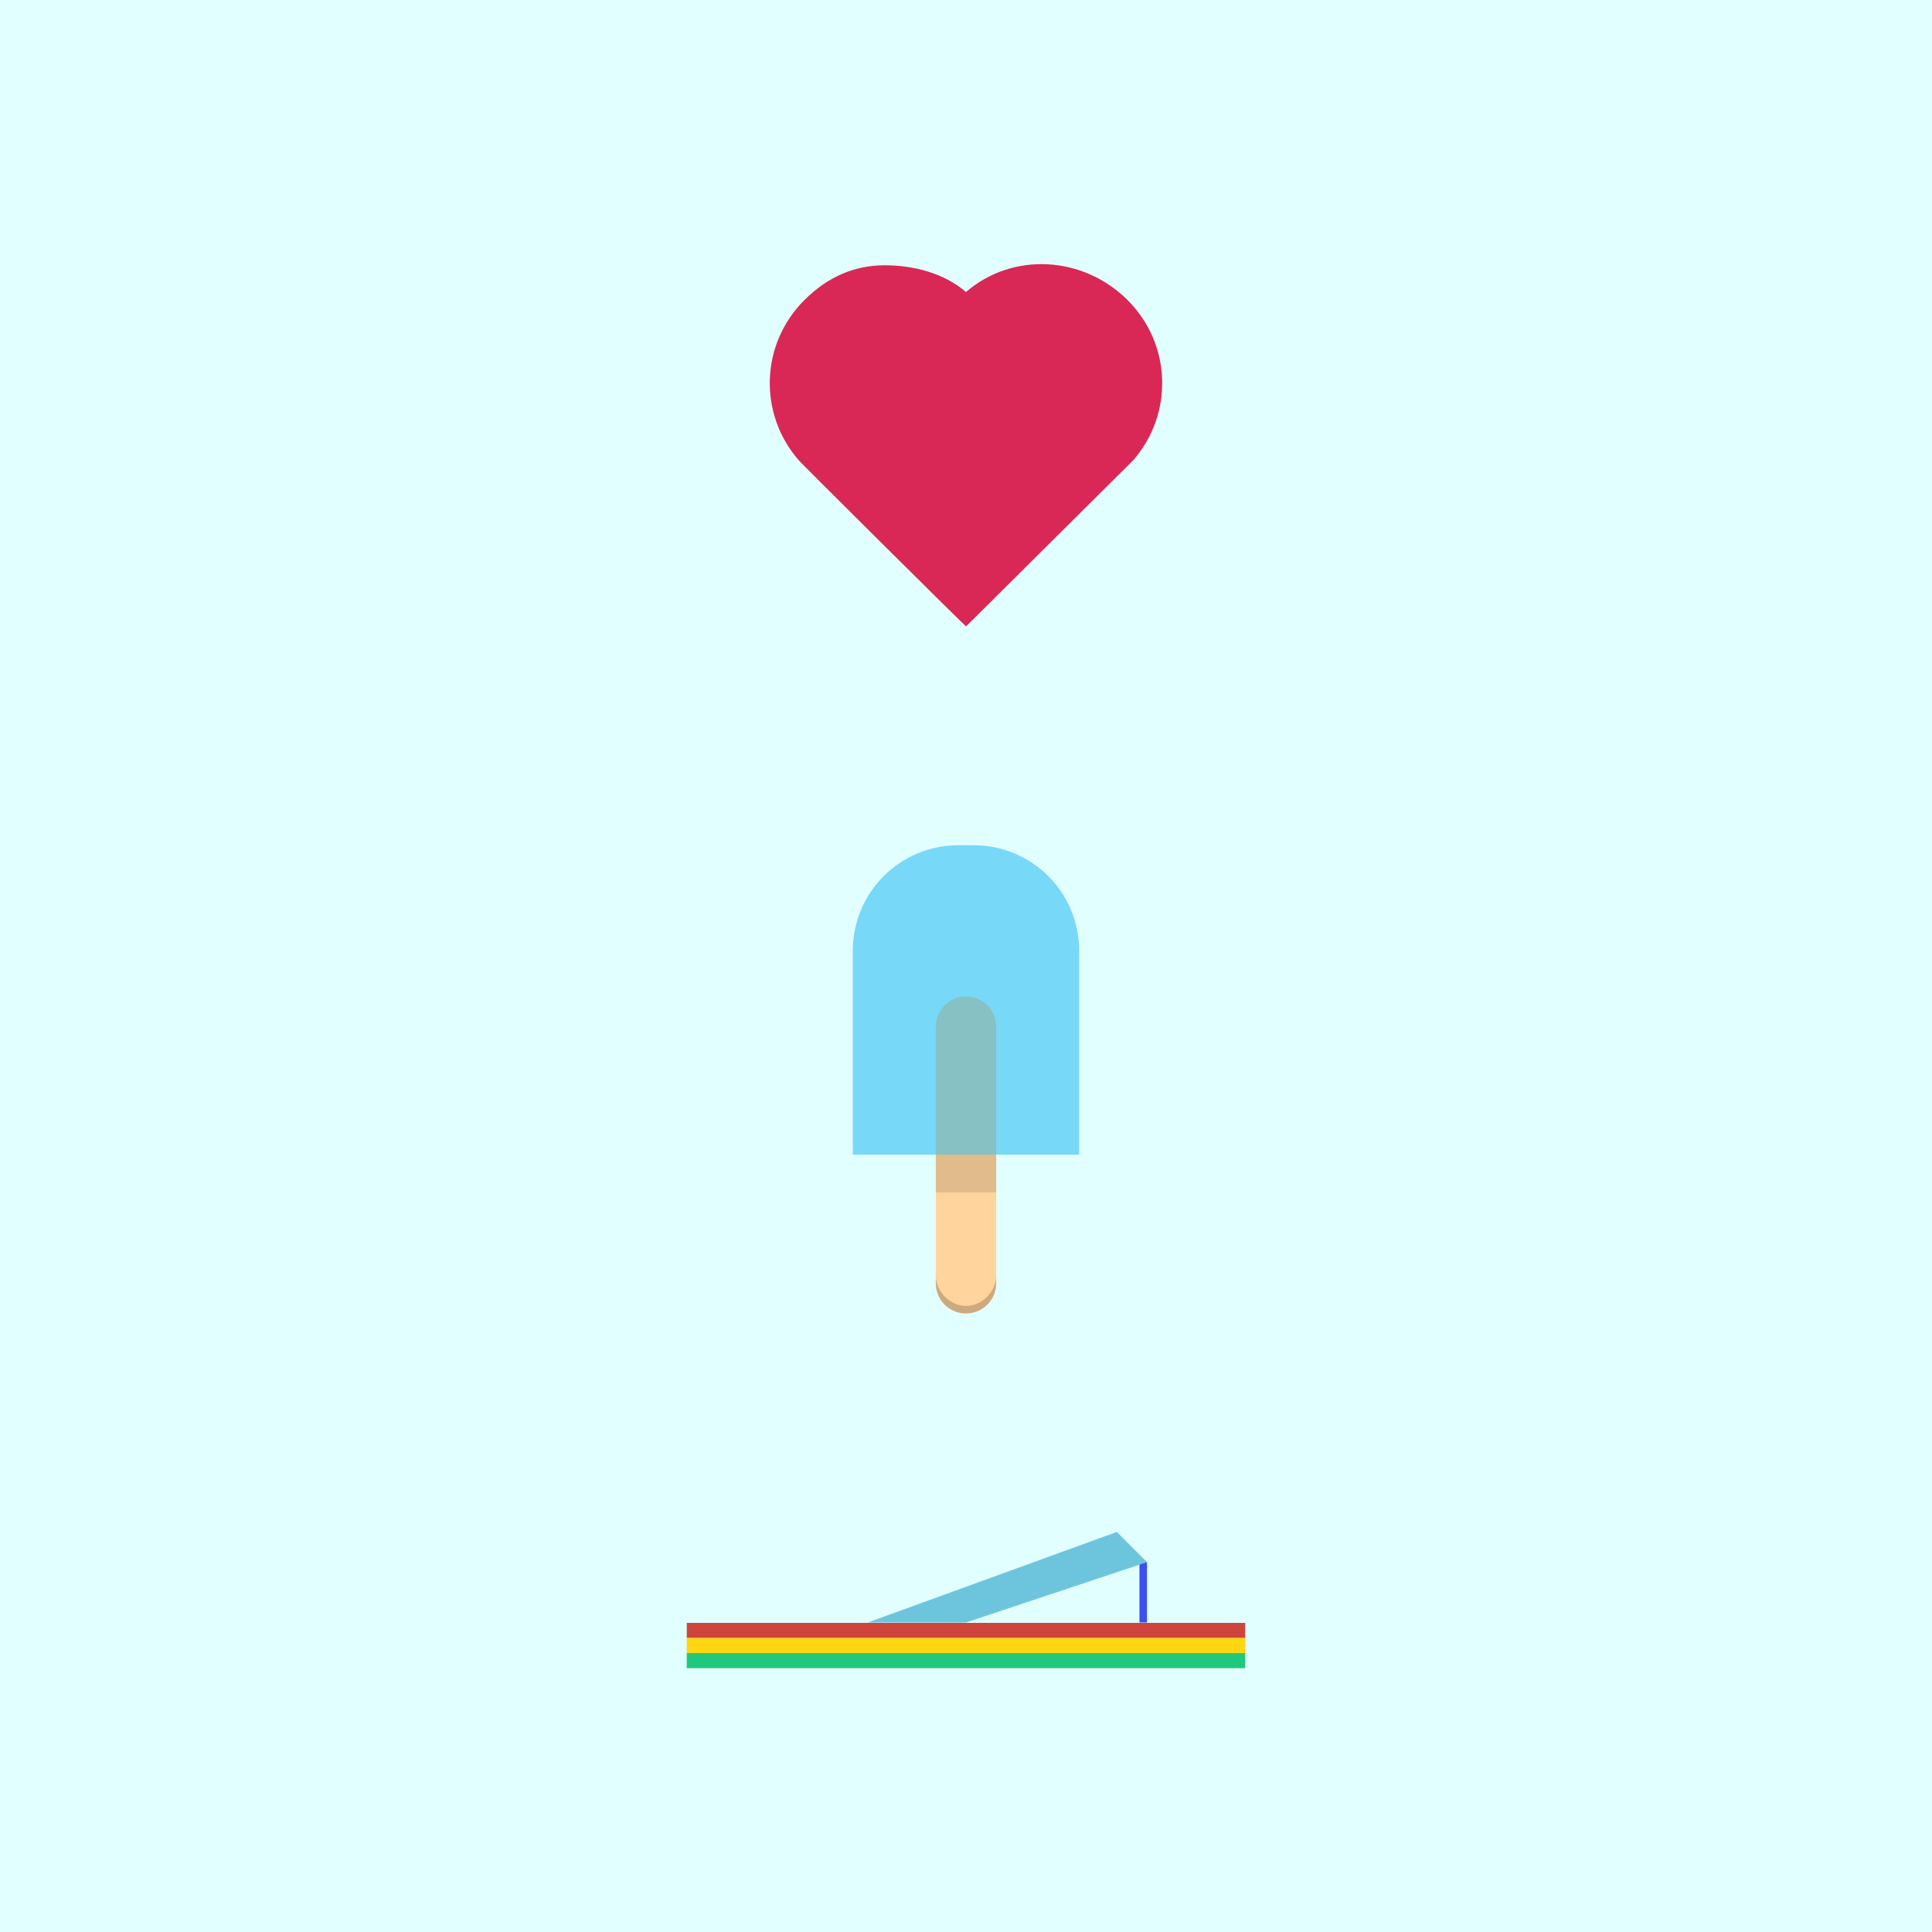
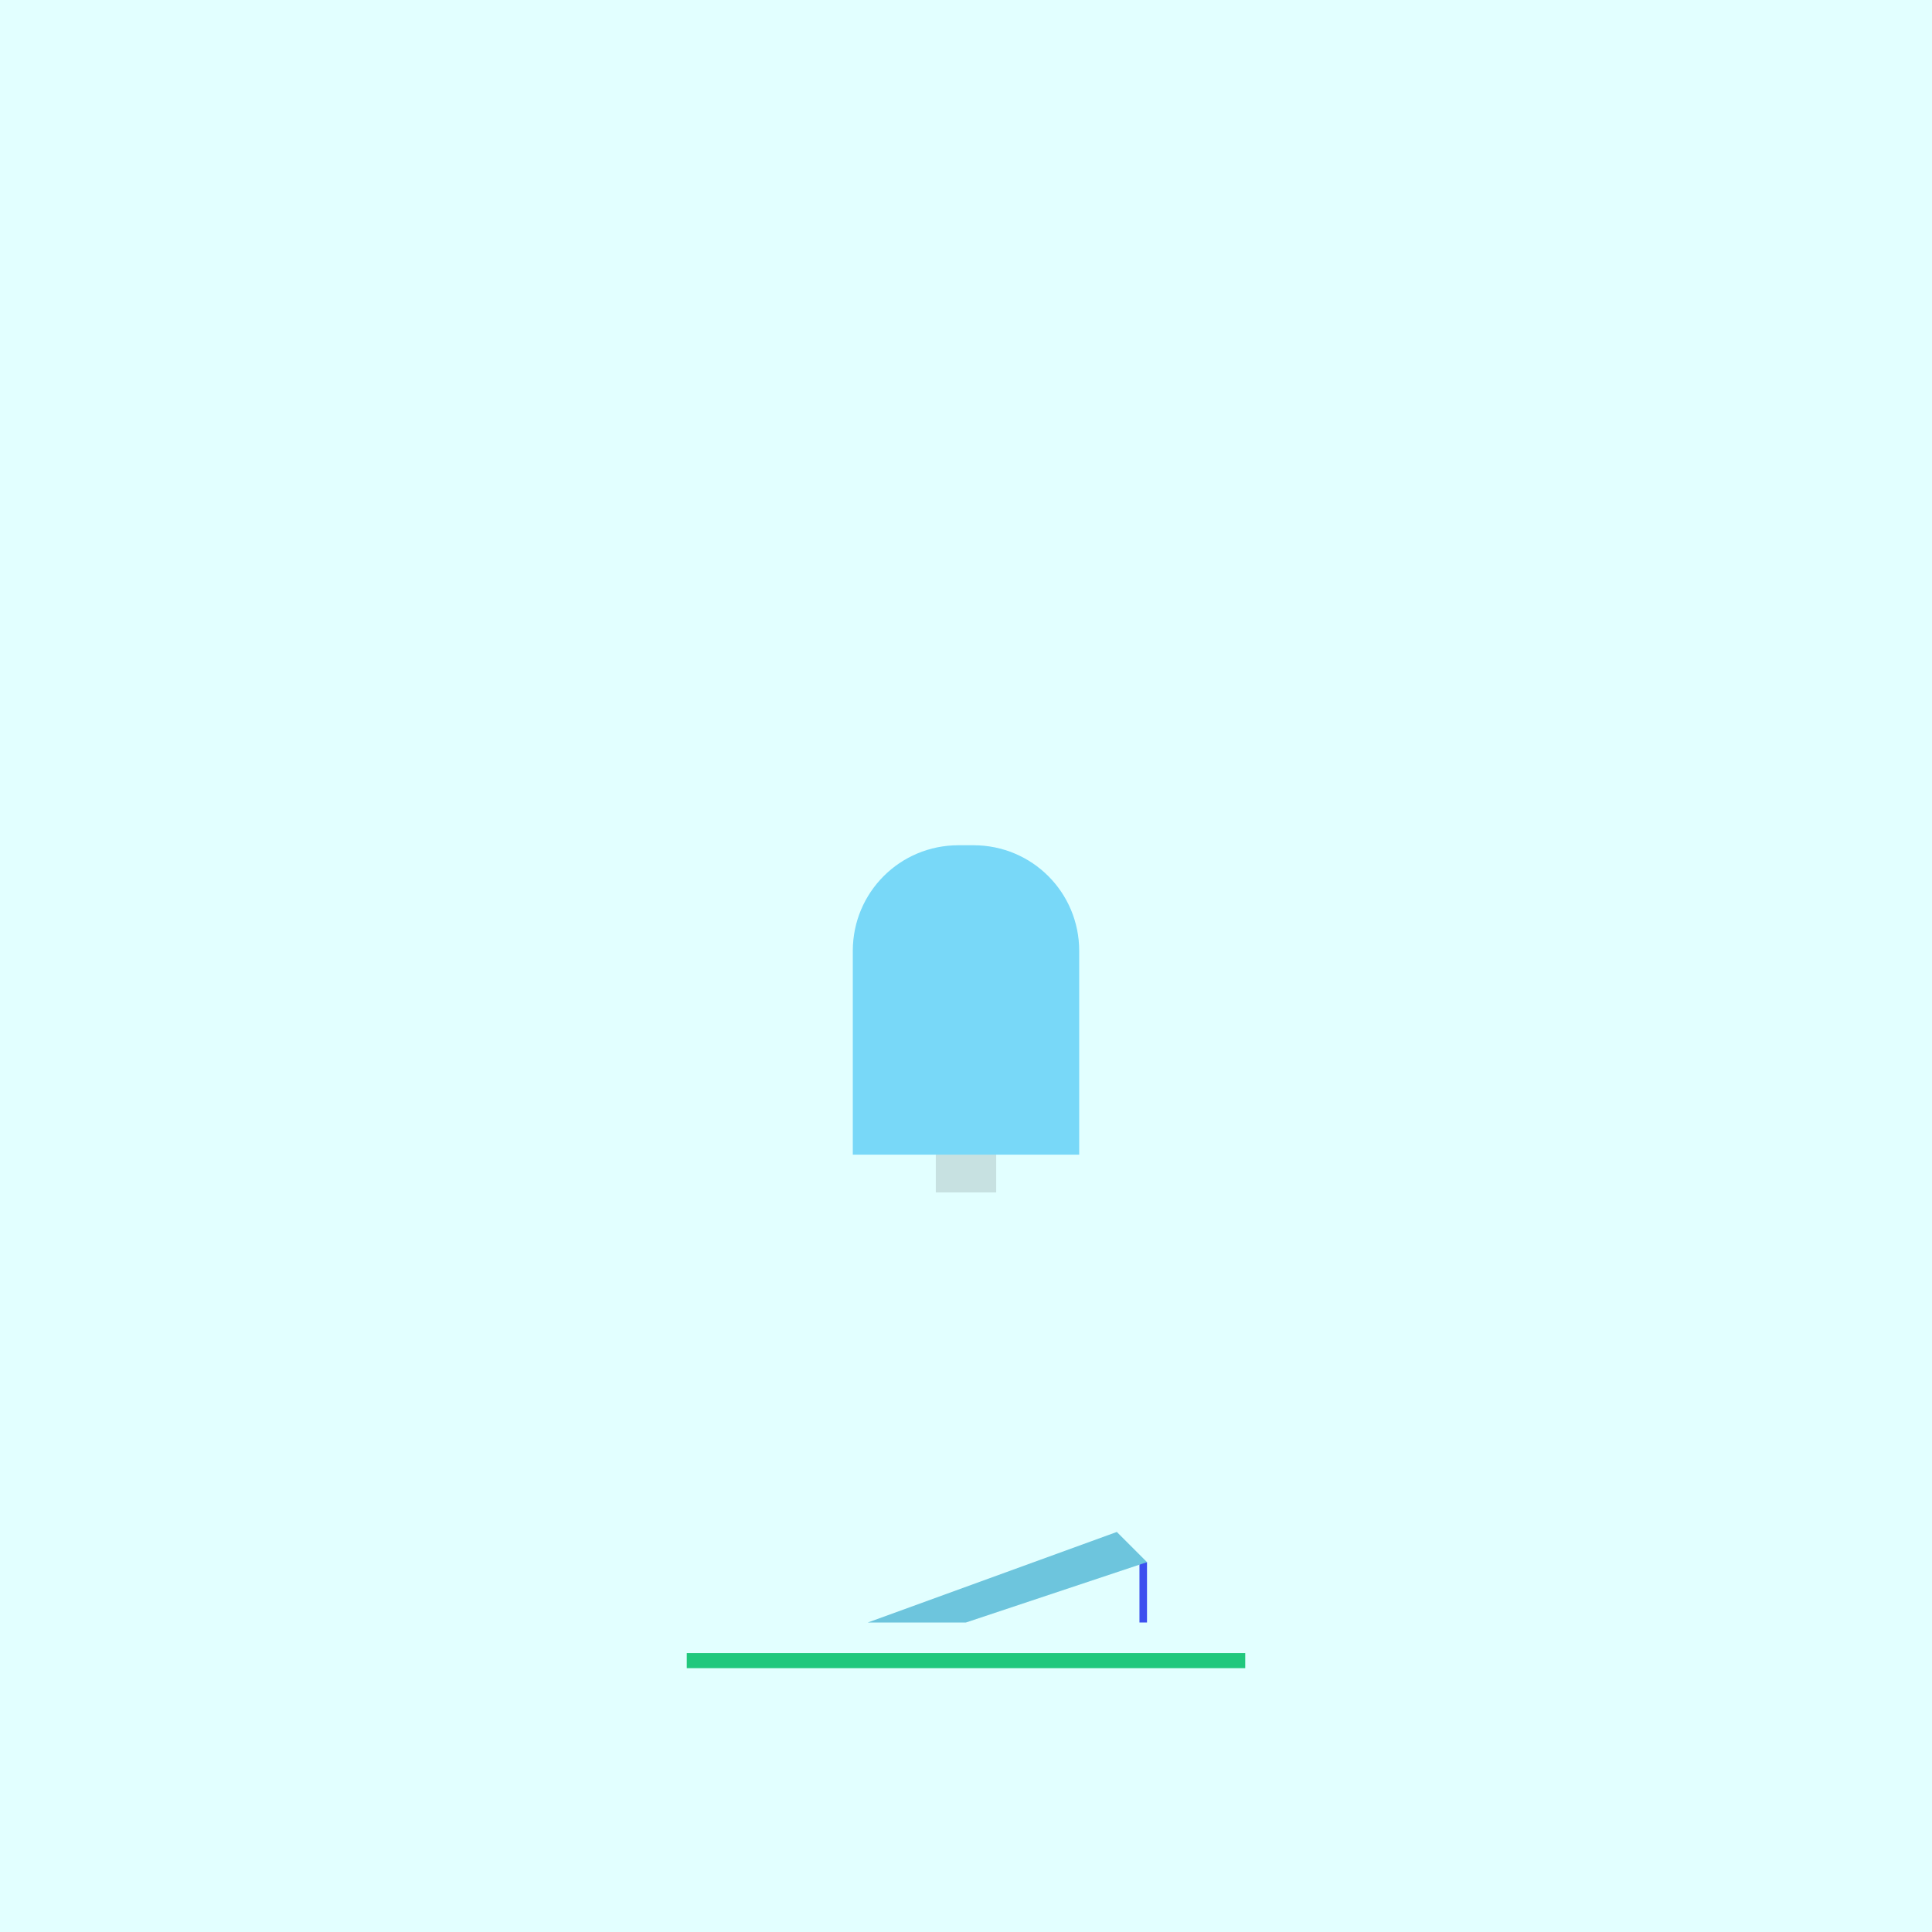
<svg xmlns="http://www.w3.org/2000/svg" version="1.1" viewBox="0 0 256 256">
  <g transform="translate(0 -796.36)">
    <rect y="796.36" width="256" height="256" fill="#e2ffff" />
    <g transform="translate(0 -7.7205e-6)">
-       <path d="m117.24 831.51c-4.013 0-7.556 1.53-10.631 4.586-5.887 5.851-6.135 15.131-0.751 21.273-0.139-0.055 22.098 22.047 22.154 21.991-0.056 0.055 22.182-22.047 22.126-21.991 5.385-6.142 5.136-15.422-0.751-21.273-5.882-5.846-15.209-6.38-21.39-1.042-2.952-2.557-7.088-3.545-10.759-3.545z" fill="#d92856" />
      <g transform="translate(96 -81)">
-         <path d="m32 1009.4c2.216 0 4 1.784 4 4v34c0 2.216-1.784 4-4 4s-4-1.784-4-4v-34c0-2.216 1.784-4 4-4z" fill="#ffd49d" />
        <path d="m31 989.36h2c7.756 0 14 6.244 14 14v27h-30v-27c0-7.756 6.244-14 14-14z" fill="#00adef" fill-opacity=".471" />
        <path transform="translate(0 988.36)" d="m28 42v5h8v-5h-8z" fill-opacity=".118" />
-         <path d="m32 1050.4c2.216 0 4-2 4-4v1c0 2.216-1.784 4-4 4s-4-1.784-4-4v-1c0 2 1.784 4 4 4z" fill-opacity=".196" />
      </g>
      <g transform="translate(-1,-19)">
        <g transform="matrix(1.333 0 0 1.333 86.667 959.7)">
          <path d="m49.75 47v6h-0.75v-6h0.75z" fill="#3c50ef" />
          <path d="m22 53h9.75l18-6-3-3-24.75 9z" fill="#6dc5dd" />
        </g>
-         <path d="m92 1030.4h74v2h-74v-2z" fill="#cf453b" />
-         <path d="m92 1032.4h74v2h-74v-2z" fill="#ffd611" />
        <path d="m92 1034.4h74v2h-74v-2z" fill="#20c87d" />
      </g>
    </g>
  </g>
</svg>